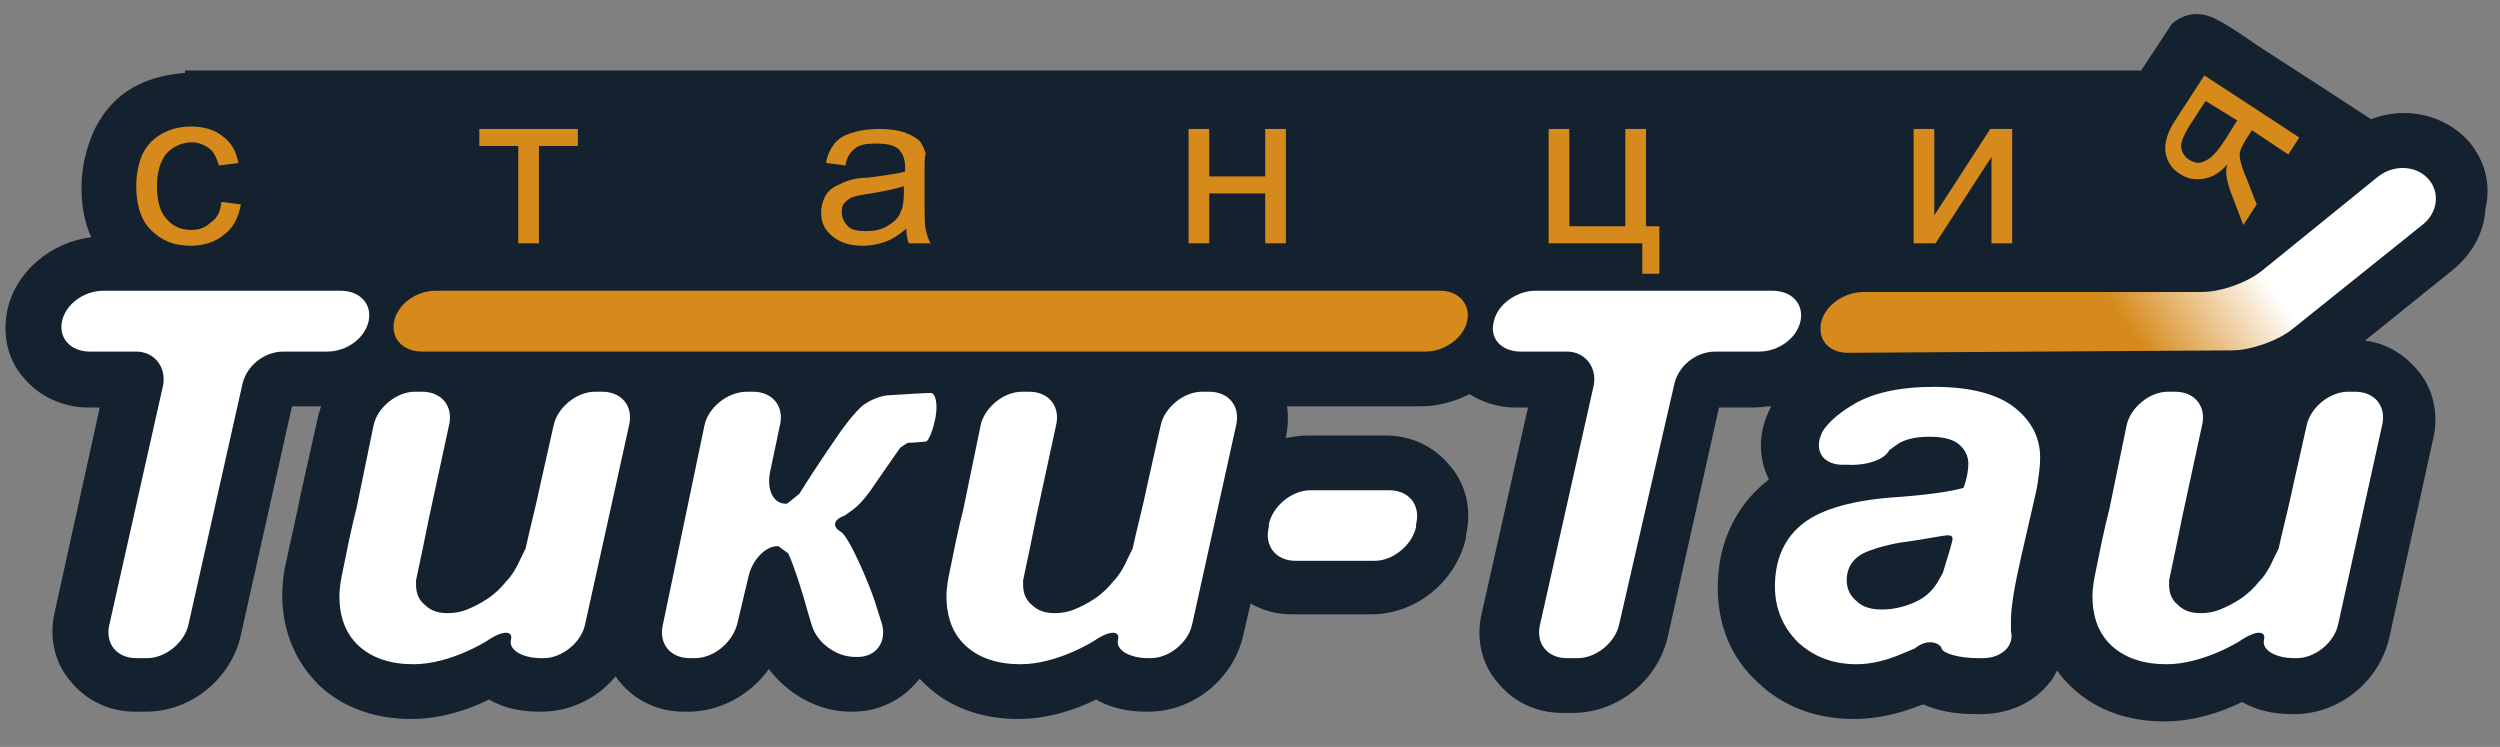
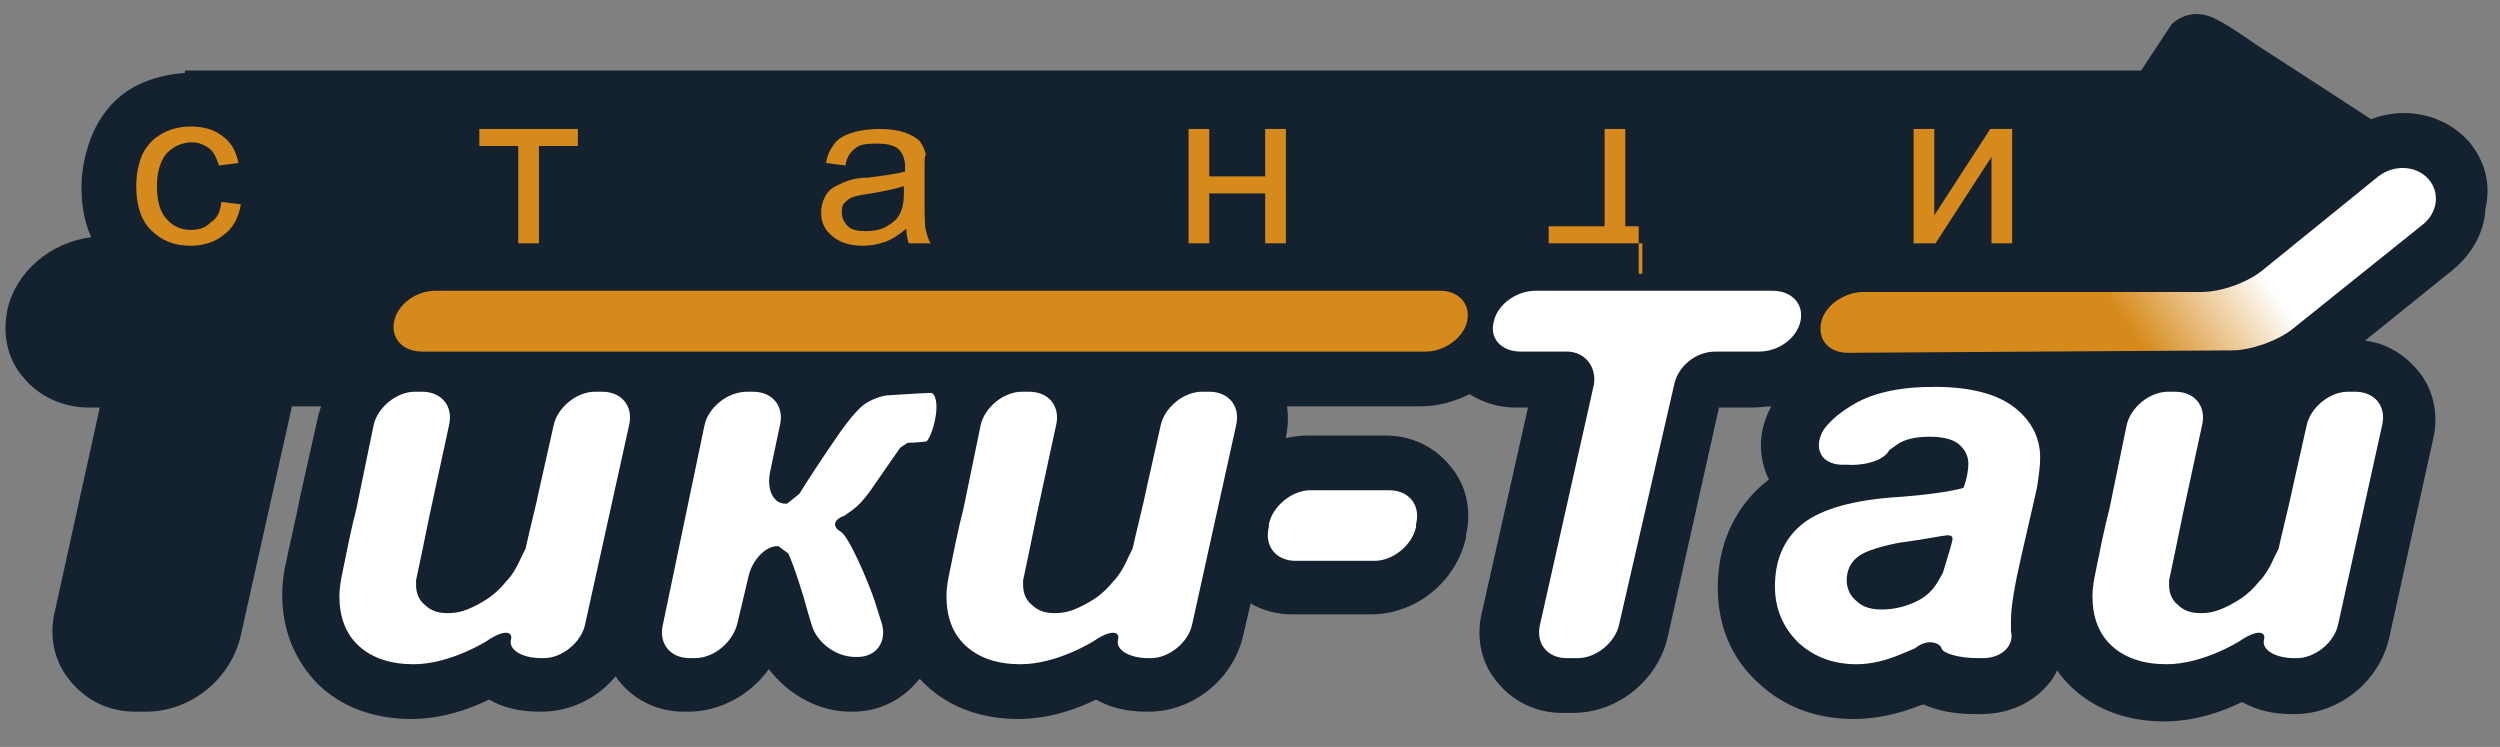
<svg xmlns="http://www.w3.org/2000/svg" version="1.1" id="Слой_1" x="0px" y="0px" viewBox="0 0 205.5 61.4" style="enable-background:new 0 0 205.5 61.4;" xml:space="preserve">
  <rect x="0" y="0" width="205.5" height="61.4" fill="#808080" stroke="none" />
  <style type="text/css"> .st0{fill:#14212F;} .st1{fill:#053E60;} .st2{fill:#DC710F;} .st3{fill:#D68A1B;} .st4{fill:#FFFFFF;} .st5{fill:url(#SVGID_1_);} .st6{fill:url(#SVGID_00000132085848895064082770000006288228219359067780_);} .st7{fill:url(#SVGID_00000159432357299205293740000004102489899186535562_);} .st8{fill:url(#SVGID_00000145744433397453808340000004036602506577205656_);} </style>
  <path class="st0" d="M203,11.7c-2-2.3-5.3-3-8.1-1.9L190.6,7l-5.1-3.3c0,0-2.4-1.7-3.3-2.1c-2.2-1.2-3.7,0.4-3.7,0.4L176,5.8H15.2V6 c-1.4,0.1-2.7,0.4-3.9,1c-1.6,0.8-2.8,2.1-3.6,3.8c-0.6,1.4-1,2.9-1,4.6c0,1.7,0.3,3,0.8,4.1c-3.3,0.4-6.2,2.8-6.9,6 c-0.4,2,0,4,1.3,5.5c1.3,1.6,3.3,2.5,5.4,2.5h0.9L4.5,50.3c-0.5,2.1,0,4.2,1.3,5.7c1.3,1.6,3.2,2.5,5.3,2.5h0.9c3.7,0,7-2.7,7.8-6.3 l4.2-18.8h2.4c-0.1,0.2-0.1,0.4-0.2,0.6l-1.5,6.7c-0.3,1.6-0.9,4.1-1.2,5.6c-0.1,0.3-0.3,1.5-0.3,2.6c0,3,1.1,5.5,3,7.4 c1.9,1.8,4.5,2.8,7.6,2.8c2.5,0,4.8-0.8,6.4-1.6c1.2,0.7,2.6,1,4.1,1h0.2c2.4,0,4.6-1.1,6.1-2.9c0.1,0.1,0.2,0.3,0.3,0.4 c1.3,1.6,3.2,2.5,5.3,2.5h0.4c2.6,0,5.1-1.4,6.6-3.5c1.6,2.1,4.1,3.5,6.7,3.5h0.2c2.2,0,4.1-1,5.4-2.6c0,0,0.1-0.1,0.1-0.1 c0.2,0.2,0.3,0.3,0.5,0.5c1.9,1.8,4.5,2.8,7.6,2.8c2.5,0,4.8-0.8,6.4-1.6c1.2,0.7,2.6,1,4.1,1h0.2c3.7,0,7-2.7,7.8-6.3l0.6-2.6 c1,0.6,2.2,0.9,3.4,0.9h6.5c3.7,0,7-2.7,7.8-6.3l0-0.2c0.5-2.1,0-4.2-1.3-5.7c-1.3-1.6-3.2-2.5-5.3-2.5h-6.5c-0.6,0-1.1,0.1-1.7,0.2 l0-0.1c0.2-0.9,0.2-1.7,0.1-2.5h11c1.4,0,2.8-0.4,4-1c1.1,0.7,2.4,1.1,3.8,1.1l1,0l-3.8,16.9c-0.5,2.1,0,4.2,1.3,5.7 c1.3,1.6,3.2,2.5,5.3,2.5h0.9c3.7,0,7-2.7,7.8-6.3l4.2-18.8h2.8c0.5,0,1-0.1,1.5-0.1c-1.1,2-1.1,4.2-0.2,6c-0.2,0.2-0.5,0.4-0.7,0.6 c-2.3,2.1-3.5,5-3.5,8.3c0,3.1,1.1,5.8,3.3,7.8c2.1,2,4.8,3,7.9,3c1.8,0,3.6-0.4,5.4-1.1l0.3-0.1c1.1,0.5,2.5,0.8,4.3,0.8h0.4 c2.3,0,4.3-0.9,5.6-2.5c0.3-0.3,0.5-0.7,0.7-1.1c0.3,0.5,0.7,0.9,1.2,1.4c1.9,1.8,4.5,2.8,7.6,2.8c2.5,0,4.8-0.8,6.4-1.6 c1.2,0.7,2.6,1,4.1,1h0.2c3.7,0,7-2.7,7.8-6.3l3.6-16.3c0.5-2.1,0-4.2-1.3-5.7c-1.1-1.3-2.6-2.2-4.3-2.4l7.2-5.8 c1.6-1.3,2.6-3.1,2.7-5C204.8,15,204.2,13.2,203,11.7z" />
  <g>
    <g>
      <g>
-         <path class="st4" d="M15.5,51.3c-0.3,1.5-1.9,2.8-3.4,2.8h-0.9c-1.6,0-2.6-1.2-2.2-2.8l4.4-19.6c0.3-1.5-0.7-2.8-2.2-2.8H7.4 c-1.6,0-2.6-1.1-2.3-2.5c0.3-1.4,1.8-2.5,3.4-2.5H28c1.6,0,2.6,1.1,2.3,2.5s-1.8,2.5-3.4,2.5h-3.6c-1.6,0-3.1,1.2-3.4,2.8 L15.5,51.3z" />
-       </g>
+         </g>
      <g>
        <path class="st4" d="M30.7,35c0.3-1.5,1.9-2.8,3.4-2.8h0.6c1.6,0,2.6,1.2,2.2,2.8l-1.6,7.4c-0.3,1.5-0.8,3.9-1.1,5.3 c0,0,0,0,0,0.4c0,0.6,0.2,1.2,0.7,1.6c0.5,0.5,1.1,0.7,1.9,0.7c0.6,0,1.1-0.1,1.6-0.3c0.5-0.2,1.1-0.5,1.7-0.9 c0.6-0.4,1.1-0.9,1.5-1.4c0.5-0.5,0.9-1.2,1.3-2.1c0.3-0.6,0.3-0.6,0.3-0.6c0.3-1.4,0.9-3.7,1.2-5.2l1.1-4.9 c0.3-1.5,1.9-2.8,3.4-2.8h0.6c1.6,0,2.6,1.2,2.2,2.8l-3.6,16.3c-0.3,1.5-1.9,2.8-3.4,2.8h-0.2c-1.6,0-2.7-0.7-2.5-1.5 s-0.7-0.8-2,0.1c0,0-3,1.9-6,1.9c-1.9,0-3.4-0.5-4.5-1.5c-1.1-1-1.6-2.4-1.6-4.1c0-0.8,0.2-1.7,0.2-1.7c0.3-1.5,0.8-4,1.2-5.5 L30.7,35z" />
      </g>
      <g>
        <path class="st4" d="M57.9,35c0.3-1.5,1.9-2.8,3.5-2.8h0.5c1.6,0,2.6,1.2,2.2,2.8l-0.8,3.8c-0.3,1.5,0.3,2.7,1.4,2.6 c0,0,0,0,0.5-0.4c0.5-0.4,0.5-0.4,0.5-0.4c0.8-1.3,2.2-3.4,3.1-4.7c0,0,1.4-2.1,2.3-2.7c0.9-0.6,1.8-0.7,1.8-0.7 c1.6-0.1,3.2-0.2,3.6-0.2c0.4,0,0.6,0.9,0.4,2s-0.6,2-0.8,2s-0.9,0.1-1.5,0.1c0,0,0,0-0.3,0.2C74,36.8,74,36.8,74,36.8 c-0.5,0.7-1.6,2.3-2.5,3.6c0,0-0.7,1-1.4,1.5c-0.7,0.5-0.7,0.5-0.7,0.5c-0.9,0.3-1,0.9-0.3,1.3c0.7,0.4,2.3,4.2,2.8,5.7l0.6,1.9 c0.4,1.5-0.5,2.7-2,2.7h-0.2c-1.6,0-3.2-1.2-3.6-2.7l-0.3-1c-0.4-1.5-1.1-3.7-1.6-4.8c0,0,0,0-0.4-0.3c-0.4-0.3-0.4-0.3-0.4-0.3 c-1-0.1-2.2,1.1-2.5,2.6l-0.9,3.8c-0.4,1.5-1.9,2.8-3.5,2.8h-0.4c-1.6,0-2.6-1.2-2.2-2.8L57.9,35z" />
      </g>
      <g>
        <path class="st4" d="M80.6,35c0.3-1.5,1.9-2.8,3.4-2.8h0.6c1.6,0,2.6,1.2,2.2,2.8l-1.6,7.4c-0.3,1.5-0.8,3.9-1.1,5.3 c0,0,0,0,0,0.4c0,0.6,0.2,1.2,0.7,1.6c0.5,0.5,1.1,0.7,1.9,0.7c0.6,0,1.1-0.1,1.6-0.3c0.5-0.2,1.1-0.5,1.7-0.9 c0.6-0.4,1.1-0.9,1.5-1.4c0.5-0.5,0.9-1.2,1.3-2.1c0.3-0.6,0.3-0.6,0.3-0.6c0.3-1.4,0.9-3.7,1.2-5.2l1.1-4.9 c0.3-1.5,1.9-2.8,3.4-2.8h0.6c1.6,0,2.6,1.2,2.2,2.8L98,51.3c-0.3,1.5-1.9,2.8-3.4,2.8h-0.2c-1.6,0-2.7-0.7-2.5-1.5 c0.2-0.8-0.7-0.8-2,0.1c0,0-3,1.9-6,1.9c-1.9,0-3.4-0.5-4.5-1.5c-1.1-1-1.6-2.4-1.6-4.1c0-0.8,0.2-1.7,0.2-1.7 c0.3-1.5,0.8-4,1.2-5.5L80.6,35z" />
      </g>
      <g>
        <path class="st4" d="M104.3,43.1c0.3-1.5,1.9-2.8,3.4-2.8h6.5c1.6,0,2.6,1.2,2.2,2.8l0,0.2c-0.3,1.5-1.9,2.8-3.4,2.8h-6.5 c-1.6,0-2.6-1.2-2.2-2.8L104.3,43.1z" />
      </g>
      <g>
        <path class="st4" d="M133.1,51.3c-0.3,1.5-1.9,2.8-3.4,2.8h-0.9c-1.6,0-2.6-1.2-2.2-2.8l4.4-19.6c0.3-1.5-0.7-2.8-2.2-2.8l-3.8,0 c-1.6,0-2.6-1.1-2.2-2.5c0.3-1.4,1.9-2.5,3.4-2.5h19.5c1.6,0,2.6,1.1,2.3,2.5s-1.8,2.5-3.4,2.5h-3.6c-1.6,0-3.1,1.2-3.4,2.8 L133.1,51.3z" />
      </g>
      <g>
        <path class="st4" d="M155.3,37c-0.4,0.8-1.9,1.3-3.5,1.2l-0.5,0c-1.6-0.1-2.2-1.3-1.5-2.7c0,0,0.5-1,2.3-2.1 c1.7-1.1,4-1.6,6.9-1.6c3,0,5.2,0.6,6.6,1.7c1.4,1.1,2.1,2.5,2.1,4.1c0,0.7-0.1,1.4-0.2,2.1c-0.1,0.7-0.6,2.7-1.3,5.8 c-0.6,2.6-0.9,4.4-0.9,5.5c0,0.9,0,0.9,0,0.9c0.3,1.2-0.8,2.2-2.3,2.2h-0.4c-1.6,0-2.9-0.4-3-0.8c-0.1-0.4-1.1-0.9-2.2,0 c0,0,0,0-1.2,0.5c-1.2,0.5-2.4,0.8-3.6,0.8c-1.9,0-3.5-0.6-4.8-1.8c-1.2-1.2-1.9-2.7-1.9-4.6c0-2.1,0.7-3.8,2.1-5 c1.4-1.2,3.8-2,7.4-2.3c3-0.2,5-0.5,6-0.8c0.3-0.8,0.4-1.5,0.4-2c0-0.6-0.3-1.2-0.8-1.6c-0.5-0.4-1.3-0.6-2.4-0.6 c-1.1,0-2,0.2-2.6,0.6C155.3,37,155.3,37,155.3,37z M160.5,44.3c0-0.2-0.1-0.3-0.4-0.3s-2.3,0.4-3.9,0.6c0,0-2.4,0.4-3.4,1.1 c-0.7,0.5-1,1.2-1,2c0,0.7,0.3,1.3,0.8,1.7c0.5,0.5,1.2,0.7,2.1,0.7c0.9,0,1.8-0.2,2.7-0.6s1.5-1,1.9-1.7 c0.4-0.7,0.4-0.7,0.4-0.7C160.1,45.8,160.5,44.5,160.5,44.3z" />
      </g>
      <g>
        <path class="st4" d="M174.8,35c0.3-1.5,1.9-2.8,3.4-2.8h0.6c1.6,0,2.6,1.2,2.2,2.8l-1.6,7.4c-0.3,1.5-0.8,3.9-1.1,5.3 c0,0,0,0,0,0.4c0,0.6,0.2,1.2,0.7,1.6c0.5,0.5,1.1,0.7,1.9,0.7c0.6,0,1.1-0.1,1.6-0.3c0.5-0.2,1.1-0.5,1.7-0.9 c0.6-0.4,1.1-0.9,1.5-1.4c0.5-0.5,0.9-1.2,1.3-2.1c0.3-0.6,0.3-0.6,0.3-0.6c0.3-1.4,0.9-3.7,1.2-5.2l1.1-4.9 c0.3-1.5,1.9-2.8,3.4-2.8h0.6c1.6,0,2.6,1.2,2.2,2.8l-3.6,16.3c-0.3,1.5-1.9,2.8-3.4,2.8h-0.2c-1.6,0-2.7-0.7-2.5-1.5 c0.2-0.8-0.7-0.8-2,0.1c0,0-3,1.9-6,1.9c-1.9,0-3.4-0.5-4.5-1.5c-1.1-1-1.6-2.4-1.6-4.1c0-0.8,0.2-1.7,0.2-1.7 c0.3-1.5,0.8-4,1.2-5.5L174.8,35z" />
      </g>
    </g>
    <path class="st3" d="M18.2,16.6l1.6,0.2c-0.2,1.1-0.6,1.9-1.4,2.5c-0.7,0.6-1.7,0.9-2.7,0.9c-1.4,0-2.4-0.4-3.3-1.3 c-0.8-0.8-1.2-2-1.2-3.6c0-1,0.2-1.9,0.5-2.6c0.4-0.8,0.9-1.3,1.6-1.7c0.7-0.4,1.5-0.6,2.4-0.6c1.1,0,2,0.3,2.6,0.8 c0.7,0.5,1.1,1.2,1.3,2.2l-1.6,0.2c-0.2-0.6-0.4-1.1-0.8-1.4c-0.4-0.3-0.9-0.5-1.4-0.5c-0.8,0-1.5,0.3-2.1,0.9 c-0.5,0.6-0.8,1.5-0.8,2.7c0,1.3,0.3,2.2,0.8,2.7c0.5,0.6,1.2,0.9,2,0.9c0.7,0,1.2-0.2,1.6-0.6C17.9,17.9,18.1,17.4,18.2,16.6z" />
    <path class="st3" d="M39.5,10.6h8V12h-3.2v8h-1.7v-8h-3.2V10.6z" />
    <path class="st3" d="M74.5,18.8c-0.6,0.5-1.2,0.9-1.8,1.1c-0.6,0.2-1.2,0.3-1.8,0.3c-1.1,0-1.9-0.3-2.5-0.8 c-0.6-0.5-0.9-1.1-0.9-1.9c0-0.5,0.1-0.9,0.3-1.3c0.2-0.4,0.5-0.7,0.9-0.9c0.4-0.2,0.8-0.4,1.2-0.5c0.3-0.1,0.8-0.2,1.5-0.2 c1.4-0.2,2.3-0.3,3-0.5c0-0.2,0-0.4,0-0.4c0-0.6-0.2-1.1-0.5-1.4c-0.4-0.4-1.1-0.5-1.9-0.5c-0.8,0-1.4,0.1-1.7,0.4 c-0.4,0.3-0.7,0.7-0.8,1.4l-1.6-0.2c0.1-0.7,0.4-1.2,0.7-1.6c0.3-0.4,0.8-0.7,1.5-0.9c0.6-0.2,1.4-0.3,2.2-0.3 c0.8,0,1.5,0.1,2.1,0.3c0.5,0.2,0.9,0.4,1.2,0.7c0.2,0.3,0.4,0.6,0.5,1.1C76,12.8,76,13.3,76,14v2.1c0,1.5,0,2.4,0.1,2.8 c0.1,0.4,0.2,0.8,0.4,1.1h-1.8C74.6,19.7,74.5,19.3,74.5,18.8z M74.3,15.3c-0.6,0.2-1.5,0.4-2.7,0.6c-0.7,0.1-1.2,0.2-1.5,0.3 c-0.3,0.1-0.5,0.3-0.7,0.5c-0.2,0.2-0.2,0.5-0.2,0.8c0,0.4,0.2,0.8,0.5,1.1c0.3,0.3,0.8,0.4,1.5,0.4c0.6,0,1.2-0.1,1.7-0.4 c0.5-0.3,0.9-0.6,1.1-1.1c0.2-0.4,0.3-0.9,0.3-1.6V15.3z" />
    <path class="st3" d="M97.7,10.6h1.7v3.9h4.6v-3.9h1.7V20H104v-4.1h-4.6V20h-1.7V10.6z" />
-     <path class="st3" d="M127.3,10.6h1.7v8h4.6v-8h1.7v8h1.1v3.9H135V20h-7.7V10.6z" />
+     <path class="st3" d="M127.3,10.6v8h4.6v-8h1.7v8h1.1v3.9H135V20h-7.7V10.6z" />
    <path class="st3" d="M157.3,10.6h1.7v7.1l4.6-7.1h1.8V20h-1.7v-7.1l-4.6,7.1h-1.8V10.6z" />
-     <path class="st3" d="M181.2,6.2l7.8,5.1l-0.9,1.4l-3-2l-0.5,0.8c-0.3,0.5-0.5,0.9-0.5,1.2c0,0.3,0.1,0.9,0.5,1.8l0.9,2.3l-1.1,1.7 l-1.1-2.9c-0.3-0.9-0.4-1.6-0.2-2.1c-0.6,0.7-1.3,1.1-2,1.2c-0.7,0.1-1.3,0-1.9-0.4c-0.7-0.4-1.1-1.1-1.2-1.8 c-0.1-0.8,0.2-1.7,0.8-2.6L181.2,6.2z M181.3,8.3l-1.3,2c-0.5,0.8-0.8,1.5-0.7,1.9c0.1,0.4,0.3,0.7,0.6,0.9 c0.5,0.3,0.9,0.4,1.4,0.1c0.5-0.2,1-0.8,1.6-1.7l1-1.6L181.3,8.3z" />
    <path class="st3" d="M120.6,26.4c-0.3,1.4-1.9,2.5-3.4,2.5H34.7c-1.6,0-2.6-1.1-2.3-2.5c0.3-1.4,1.8-2.5,3.4-2.5h82.6 C119.9,23.9,120.9,25,120.6,26.4z" />
    <linearGradient id="SVGID_1_" gradientUnits="userSpaceOnUse" x1="186.678" y1="14.088" x2="172.151" y2="24.167">
      <stop offset="0.302" style="stop-color:#FFFFFF" />
      <stop offset="0.96" style="stop-color:#D68A1B" />
    </linearGradient>
    <path class="st5" d="M199.6,14.7c1,1.1,0.8,2.8-0.5,3.8L188.5,27c-1.2,1-3.5,1.8-5,1.8L151.9,29c-1.6,0-2.5-1.1-2.2-2.5 c0.3-1.4,1.9-2.5,3.5-2.5l27.8,0c1.6,0,3.8-0.8,5-1.8l9.5-7.7C196.8,13.5,198.6,13.6,199.6,14.7z" />
  </g>
</svg>